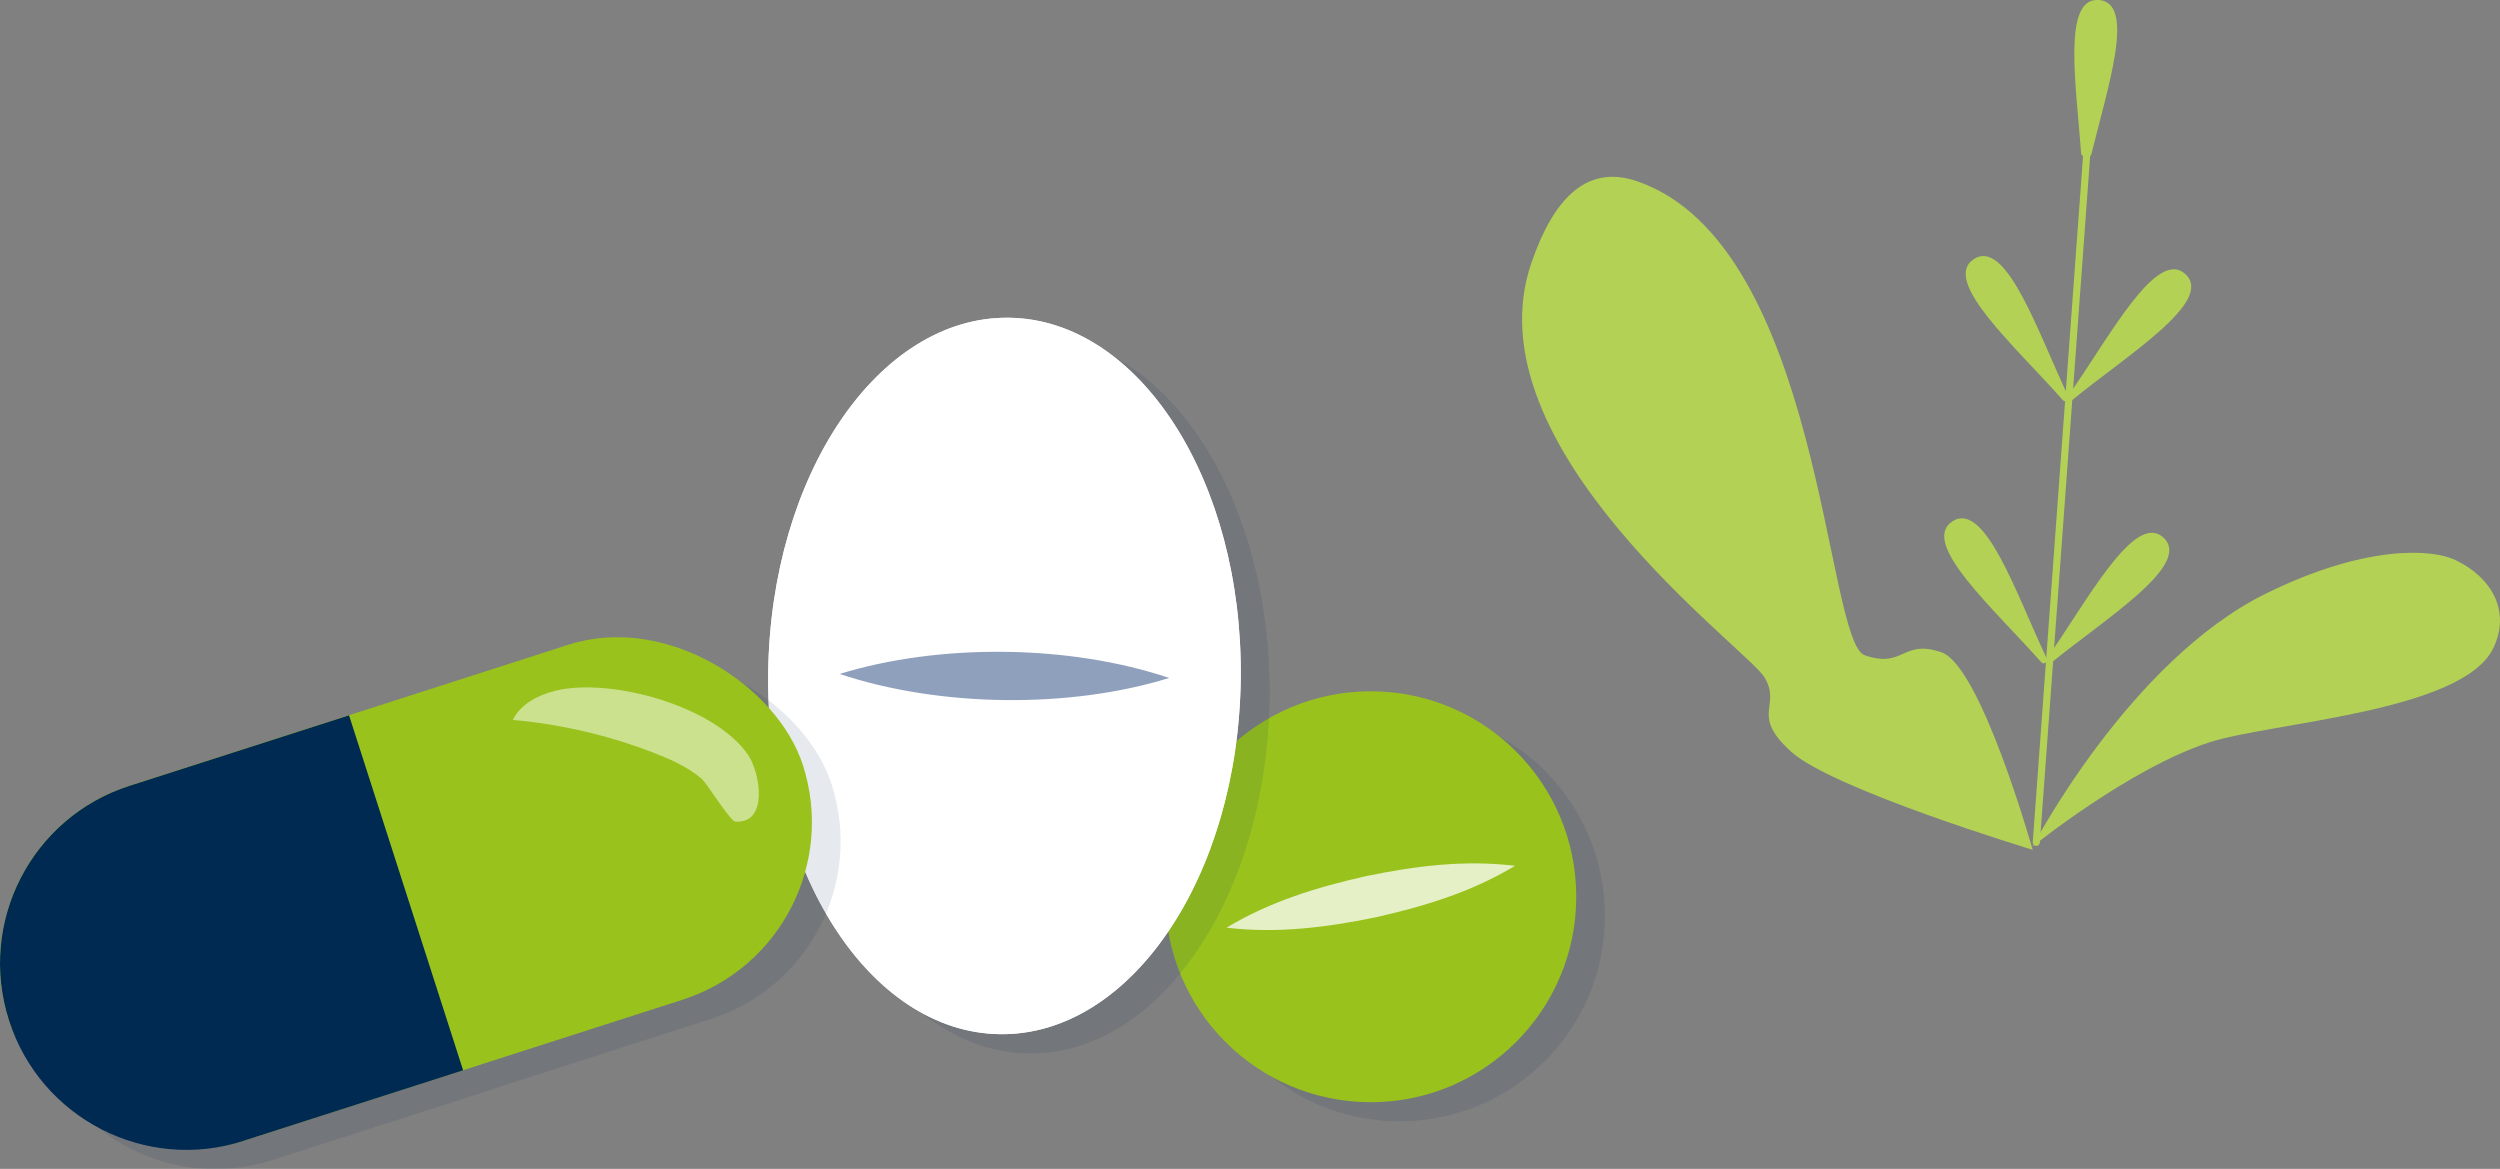
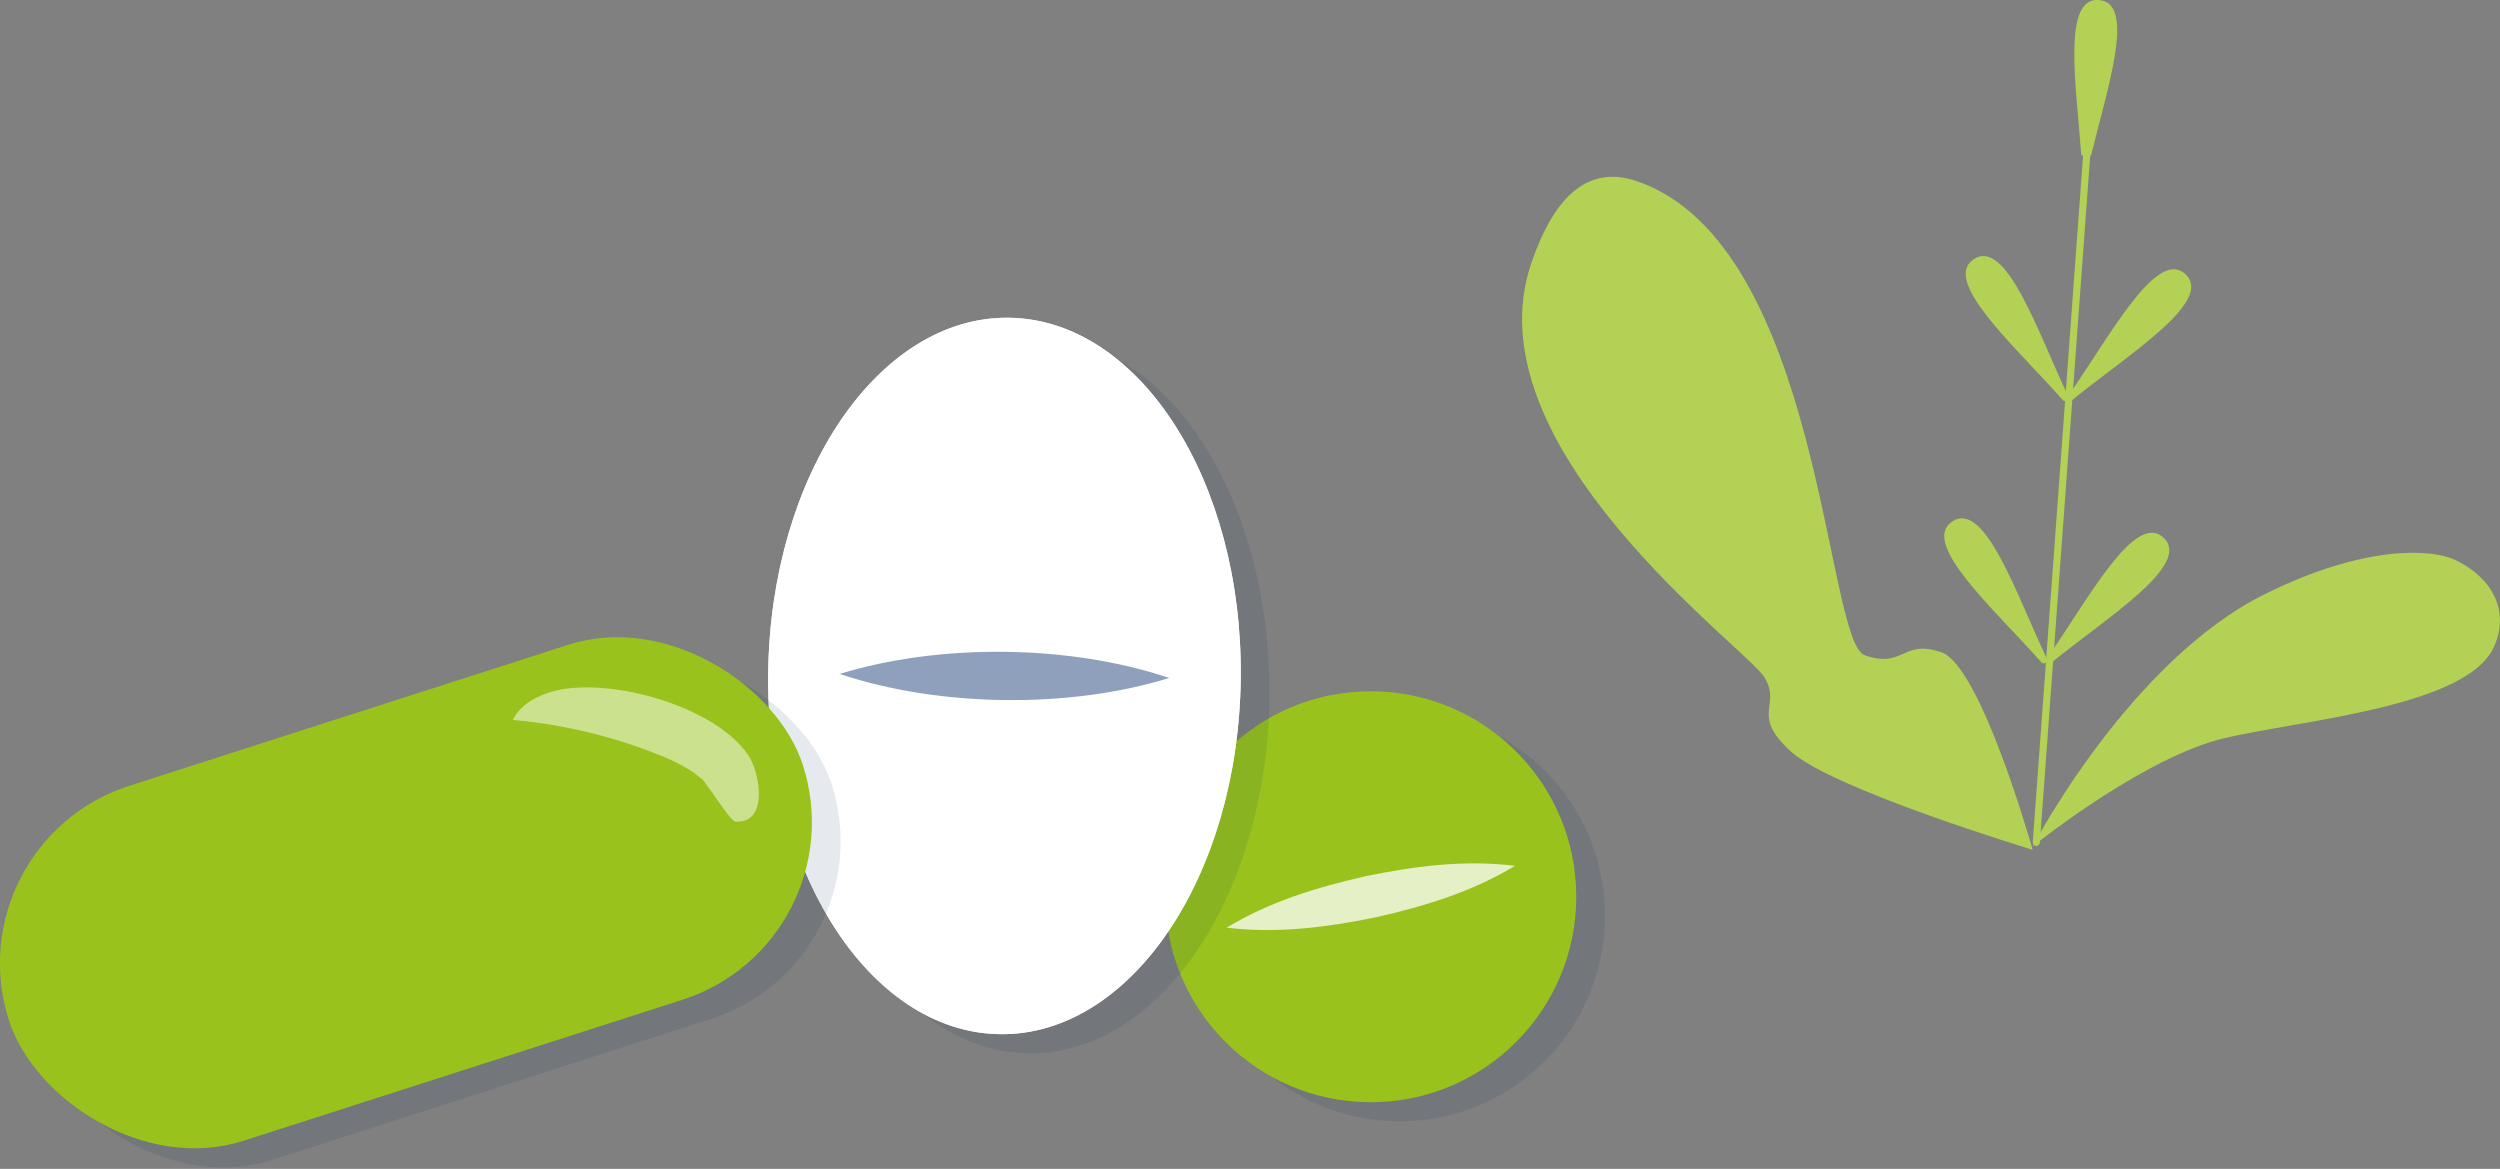
<svg xmlns="http://www.w3.org/2000/svg" viewBox="0 0 261 122.03">
  <rect x="0" y="0" width="261" height="122.03" fill="#808080" stroke="none" />
  <defs>
    <style> .cls-1 { fill: #002a52; } .cls-2 { fill: #fff; } .cls-3 { fill: #b2d155; } .cls-4 { fill: #e5f0c6; } .cls-5 { fill: #cce18e; } .cls-6 { isolation: isolate; } .cls-7 { fill: #8fa0bc; } .cls-8 { fill: #99c21d; } .cls-9 { mix-blend-mode: multiply; opacity: .1; } .cls-10 { fill: #eceef4; } </style>
  </defs>
  <g class="cls-6">
    <g id="Ebene_2" data-name="Ebene 2">
      <g id="Privatkunden">
        <g>
          <g>
            <g>
              <g class="cls-9">
                <circle class="cls-1" cx="146.11" cy="95.62" r="21.45" />
                <path class="cls-1" d="M131.05,98.85c4.56-2.75,9.5-4.24,14.6-5.39,5.12-1.05,10.23-1.71,15.52-1.07-4.56,2.75-9.49,4.24-14.6,5.39-5.12,1.04-10.23,1.7-15.52,1.07h0Z" />
              </g>
              <g>
                <circle class="cls-8" cx="143.11" cy="93.62" r="21.45" />
                <path class="cls-4" d="M128.05,96.85c4.56-2.75,9.5-4.24,14.6-5.39,5.12-1.05,10.23-1.71,15.52-1.07-4.56,2.75-9.49,4.24-14.6,5.39-5.12,1.04-10.23,1.7-15.52,1.07h0Z" />
              </g>
            </g>
            <g>
              <g class="cls-9">
                <ellipse class="cls-1" cx="107.86" cy="72.57" rx="37.4" ry="24.67" transform="translate(33.98 179.54) rotate(-89.3)" />
-                 <ellipse class="cls-1" cx="107.86" cy="72.57" rx="37.4" ry="24.67" transform="translate(33.98 179.54) rotate(-89.3)" />
                <path class="cls-1" d="M90.66,72.36c10.46-3.22,24.02-3.08,34.4.42-10.45,3.24-24.01,3.05-34.4-.42h0Z" />
              </g>
              <g>
                <ellipse class="cls-10" cx="104.86" cy="70.57" rx="37.4" ry="24.67" transform="translate(33.02 174.56) rotate(-89.3)" />
                <ellipse class="cls-2" cx="104.86" cy="70.57" rx="37.4" ry="24.67" transform="translate(33.02 174.56) rotate(-89.3)" />
                <path class="cls-7" d="M87.66,70.36c10.46-3.22,24.02-3.08,34.4.42-10.45,3.24-24.01,3.05-34.4-.42h0Z" />
              </g>
            </g>
            <g>
              <g class="cls-9">
                <rect class="cls-1" x="1.85" y="75.73" width="87.07" height="38.93" rx="19.47" ry="19.47" transform="translate(-26.95 18.45) rotate(-17.81)" />
-                 <path class="cls-1" d="M28.43,121.1l22.92-7.36-11.91-37.06-22.92,7.36c-10.24,3.29-15.87,14.25-12.58,24.49,3.29,10.24,14.25,15.87,24.49,12.58Z" />
                <path class="cls-1" d="M60.96,74.12c-1.79.45-3.61,1.38-4.42,3.04,4.93.44,9.8,1.56,14.42,3.32,1.84.7,3.84,1.55,5.33,2.86.55.49,2.94,4.4,3.49,4.44,3.5.21,2.56-5.12,1.35-6.92-3.46-5.16-14.45-8.17-20.17-6.74Z" />
              </g>
              <g>
                <g>
                  <rect class="cls-8" x="-1.15" y="73.73" width="87.07" height="38.93" rx="19.47" ry="19.47" transform="translate(-26.48 17.44) rotate(-17.81)" />
-                   <path class="cls-1" d="M25.43,119.1l22.92-7.36-11.91-37.06-22.92,7.36c-10.24,3.29-15.87,14.25-12.58,24.49,3.29,10.24,14.25,15.87,24.49,12.58Z" />
                </g>
                <path class="cls-5" d="M57.96,72.12c-1.79.45-3.61,1.38-4.42,3.04,4.93.44,9.8,1.56,14.42,3.32,1.84.7,3.84,1.55,5.33,2.86.55.49,2.94,4.4,3.49,4.44,3.5.21,2.56-5.12,1.35-6.92-3.46-5.16-14.45-8.17-20.17-6.74Z" />
              </g>
            </g>
          </g>
          <g>
            <g>
              <g>
                <path class="cls-3" d="M228.17,28.63c-3.04-2.83-7.98,6.64-12.25,12.69-.03.05-.05.1-.06.15h0c-.02.28.3.45.51.27,5.73-4.68,14.83-10.29,11.79-13.12Z" />
                <path class="cls-3" d="M219.14,0c-3.85-.32-2.4,8.78-1.87,16.01.01.16.13.28.29.29l.45.04c.15.01.3-.09.33-.24,1.72-7.04,4.65-15.77.8-16.1Z" />
                <path class="cls-3" d="M225.88,56.14c-3.04-2.83-7.98,6.64-12.25,12.69-.03.05-.05.1-.06.15h0c-.02.28.3.45.51.27,5.73-4.68,14.83-10.29,11.79-13.12Z" />
                <path class="cls-3" d="M206.06,27.06c-3.43,2.26,4.41,9.17,9.3,14.71.18.21.53.09.55-.18v-.13c.02-.06,0-.11-.02-.16-3.16-6.67-6.43-16.49-9.84-14.24Z" />
                <path class="cls-3" d="M203.82,54.44c-3.43,2.26,4.41,9.17,9.3,14.71.18.21.53.09.55-.18v-.13c.02-.06,0-.11-.02-.16-3.16-6.67-6.43-16.49-9.84-14.24Z" />
              </g>
              <path class="cls-3" d="M212.52,88.3c-.18-.03-.32-.2-.3-.39l5.33-72.71c.01-.2.19-.36.4-.34.2.02.36.19.34.4l-5.33,72.71c-.01.2-.19.36-.4.34-.01,0-.03,0-.04,0Z" />
            </g>
            <g>
              <path class="cls-3" d="M159.89,27.41c2.3-6.67,5.76-10.31,11.05-8.48,19.22,6.64,19.62,48.06,23.74,49.48,4.12,1.42,3.89-1.73,8.01-.31,4.12,1.42,9.52,20.62,9.52,20.62,0,0-20.83-6.3-25.19-10.22-4.35-3.92-1-4.74-2.8-7.77-1.8-3.04-30.98-24.1-24.33-43.32Z" />
              <path class="cls-3" d="M256.35,58.47c3.85,1.84,5.77,5.39,3.96,9.18-3.2,6.69-23.15,7.75-29.65,9.85-8.34,2.7-18.45,10.87-18.45,10.87,0,0,10.07-19.37,24.37-26.41,10.29-5.07,17.24-4.69,19.77-3.49Z" />
            </g>
          </g>
        </g>
      </g>
    </g>
  </g>
</svg>